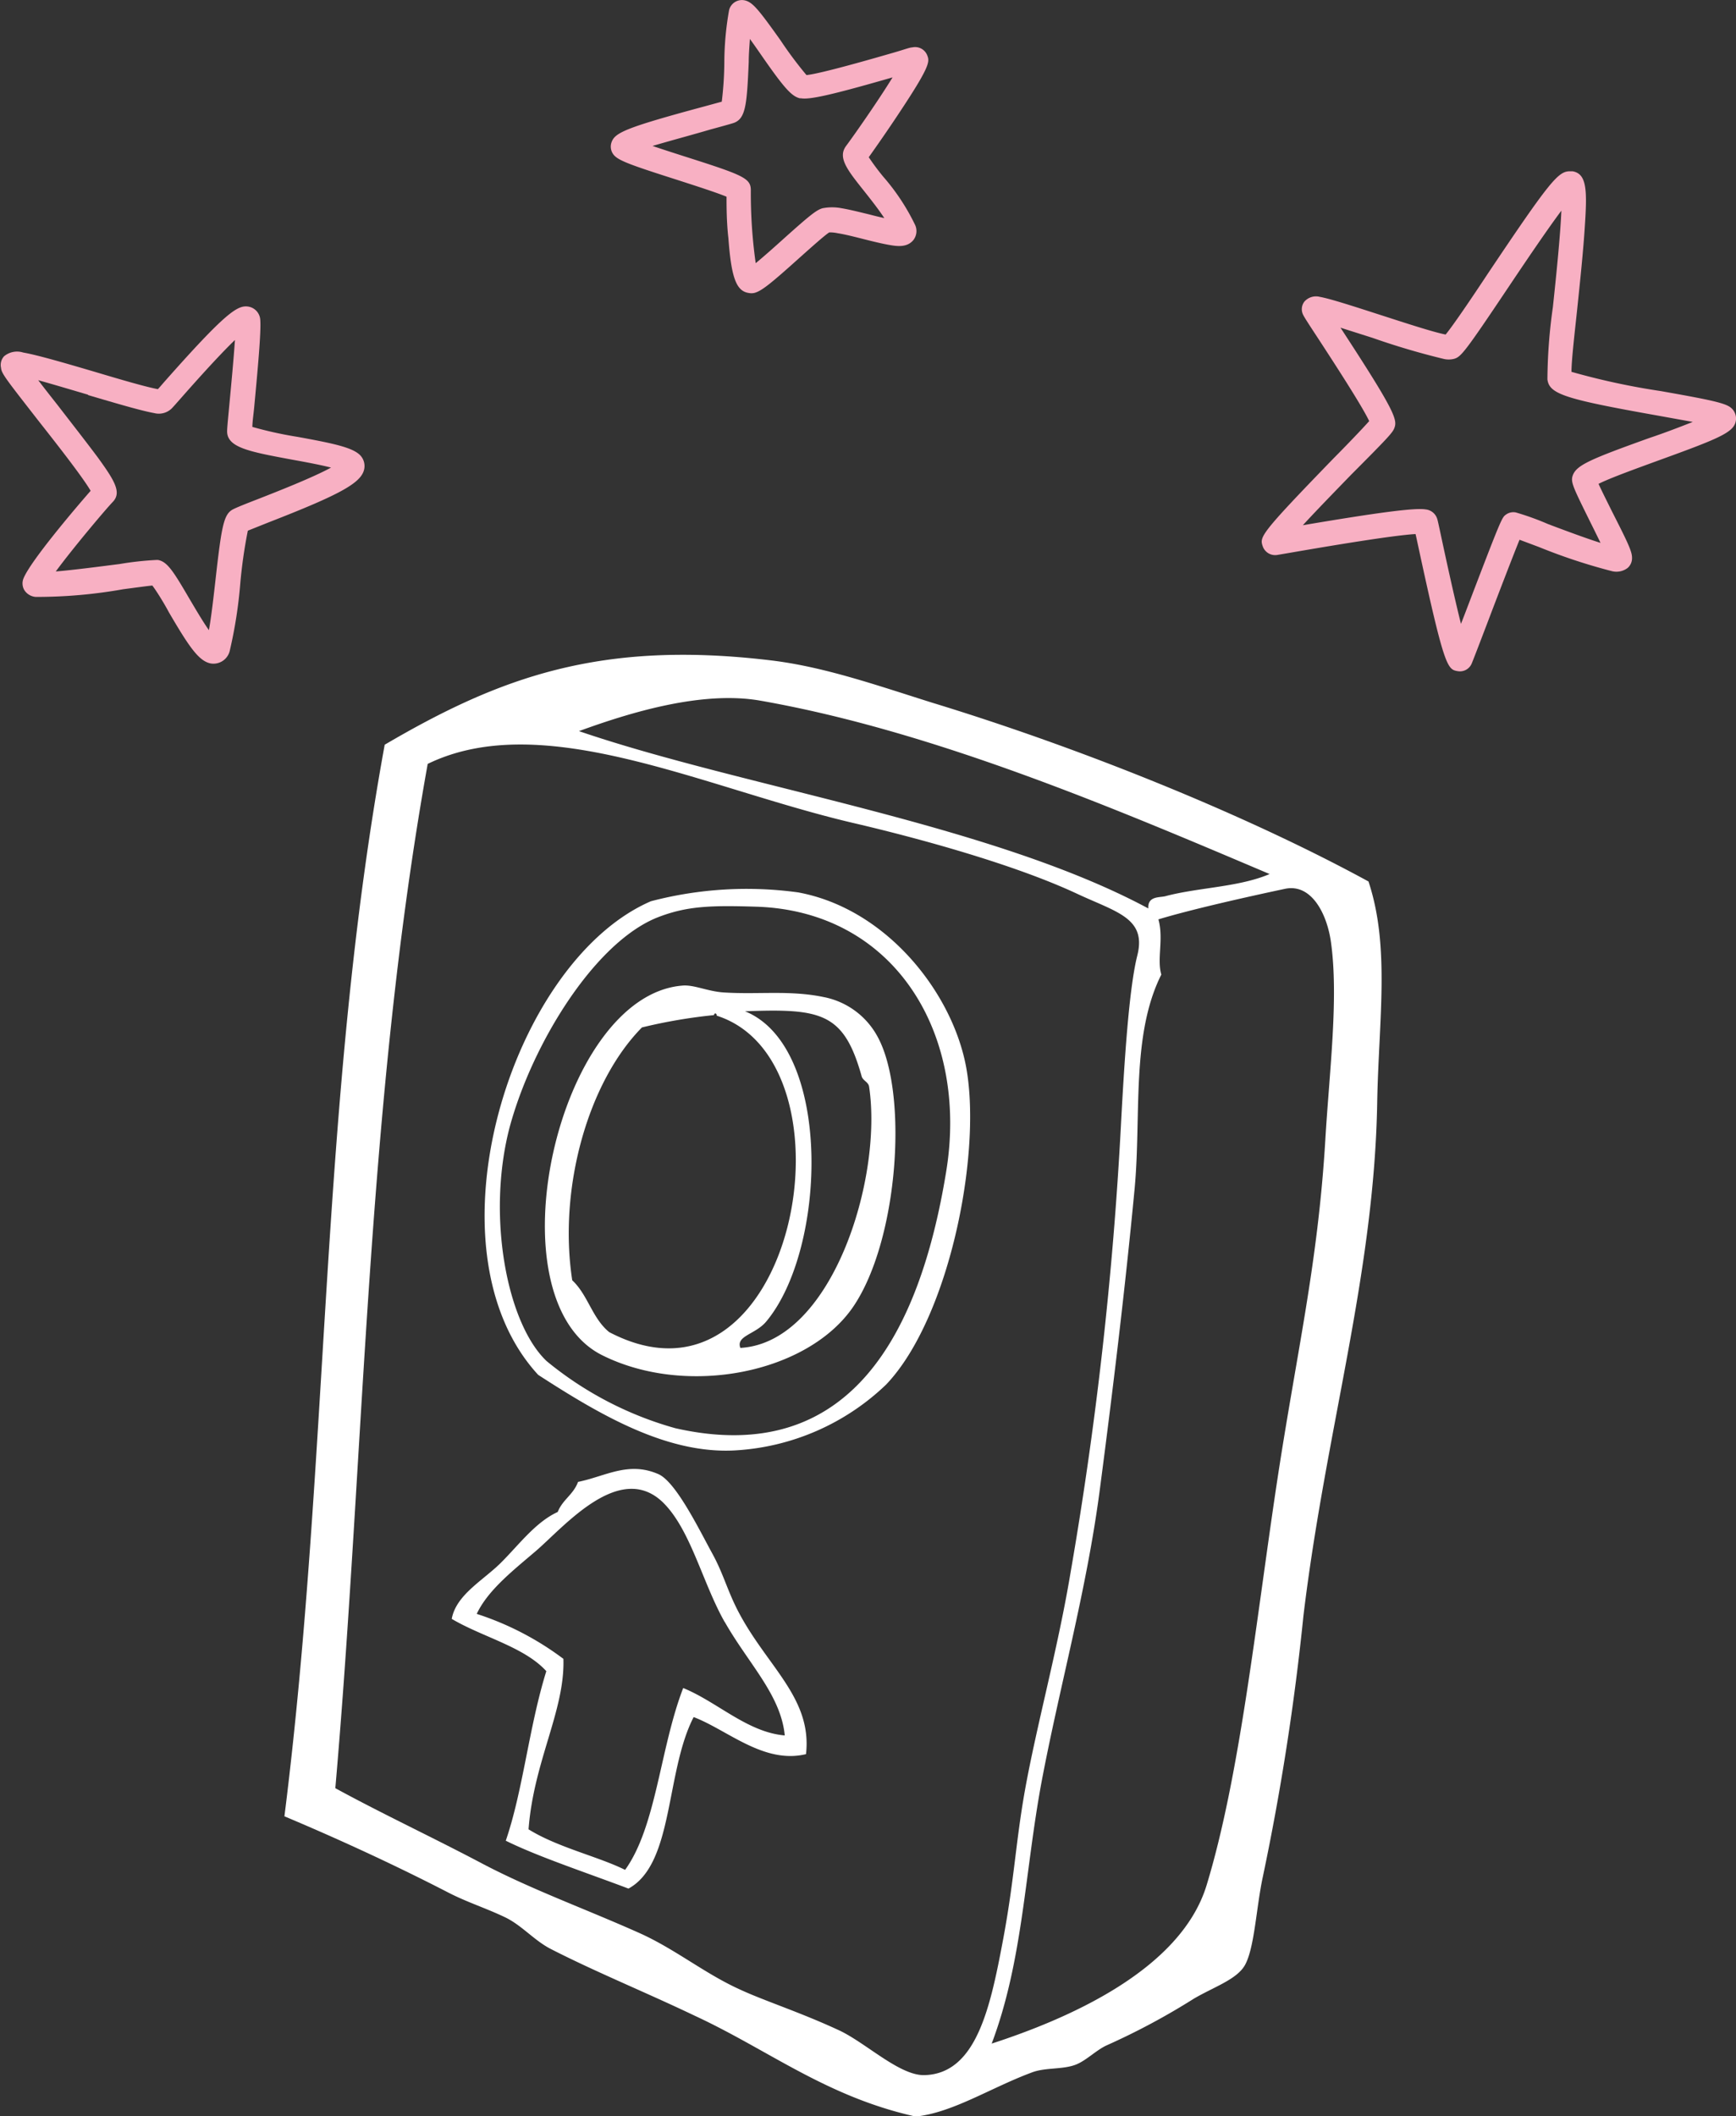
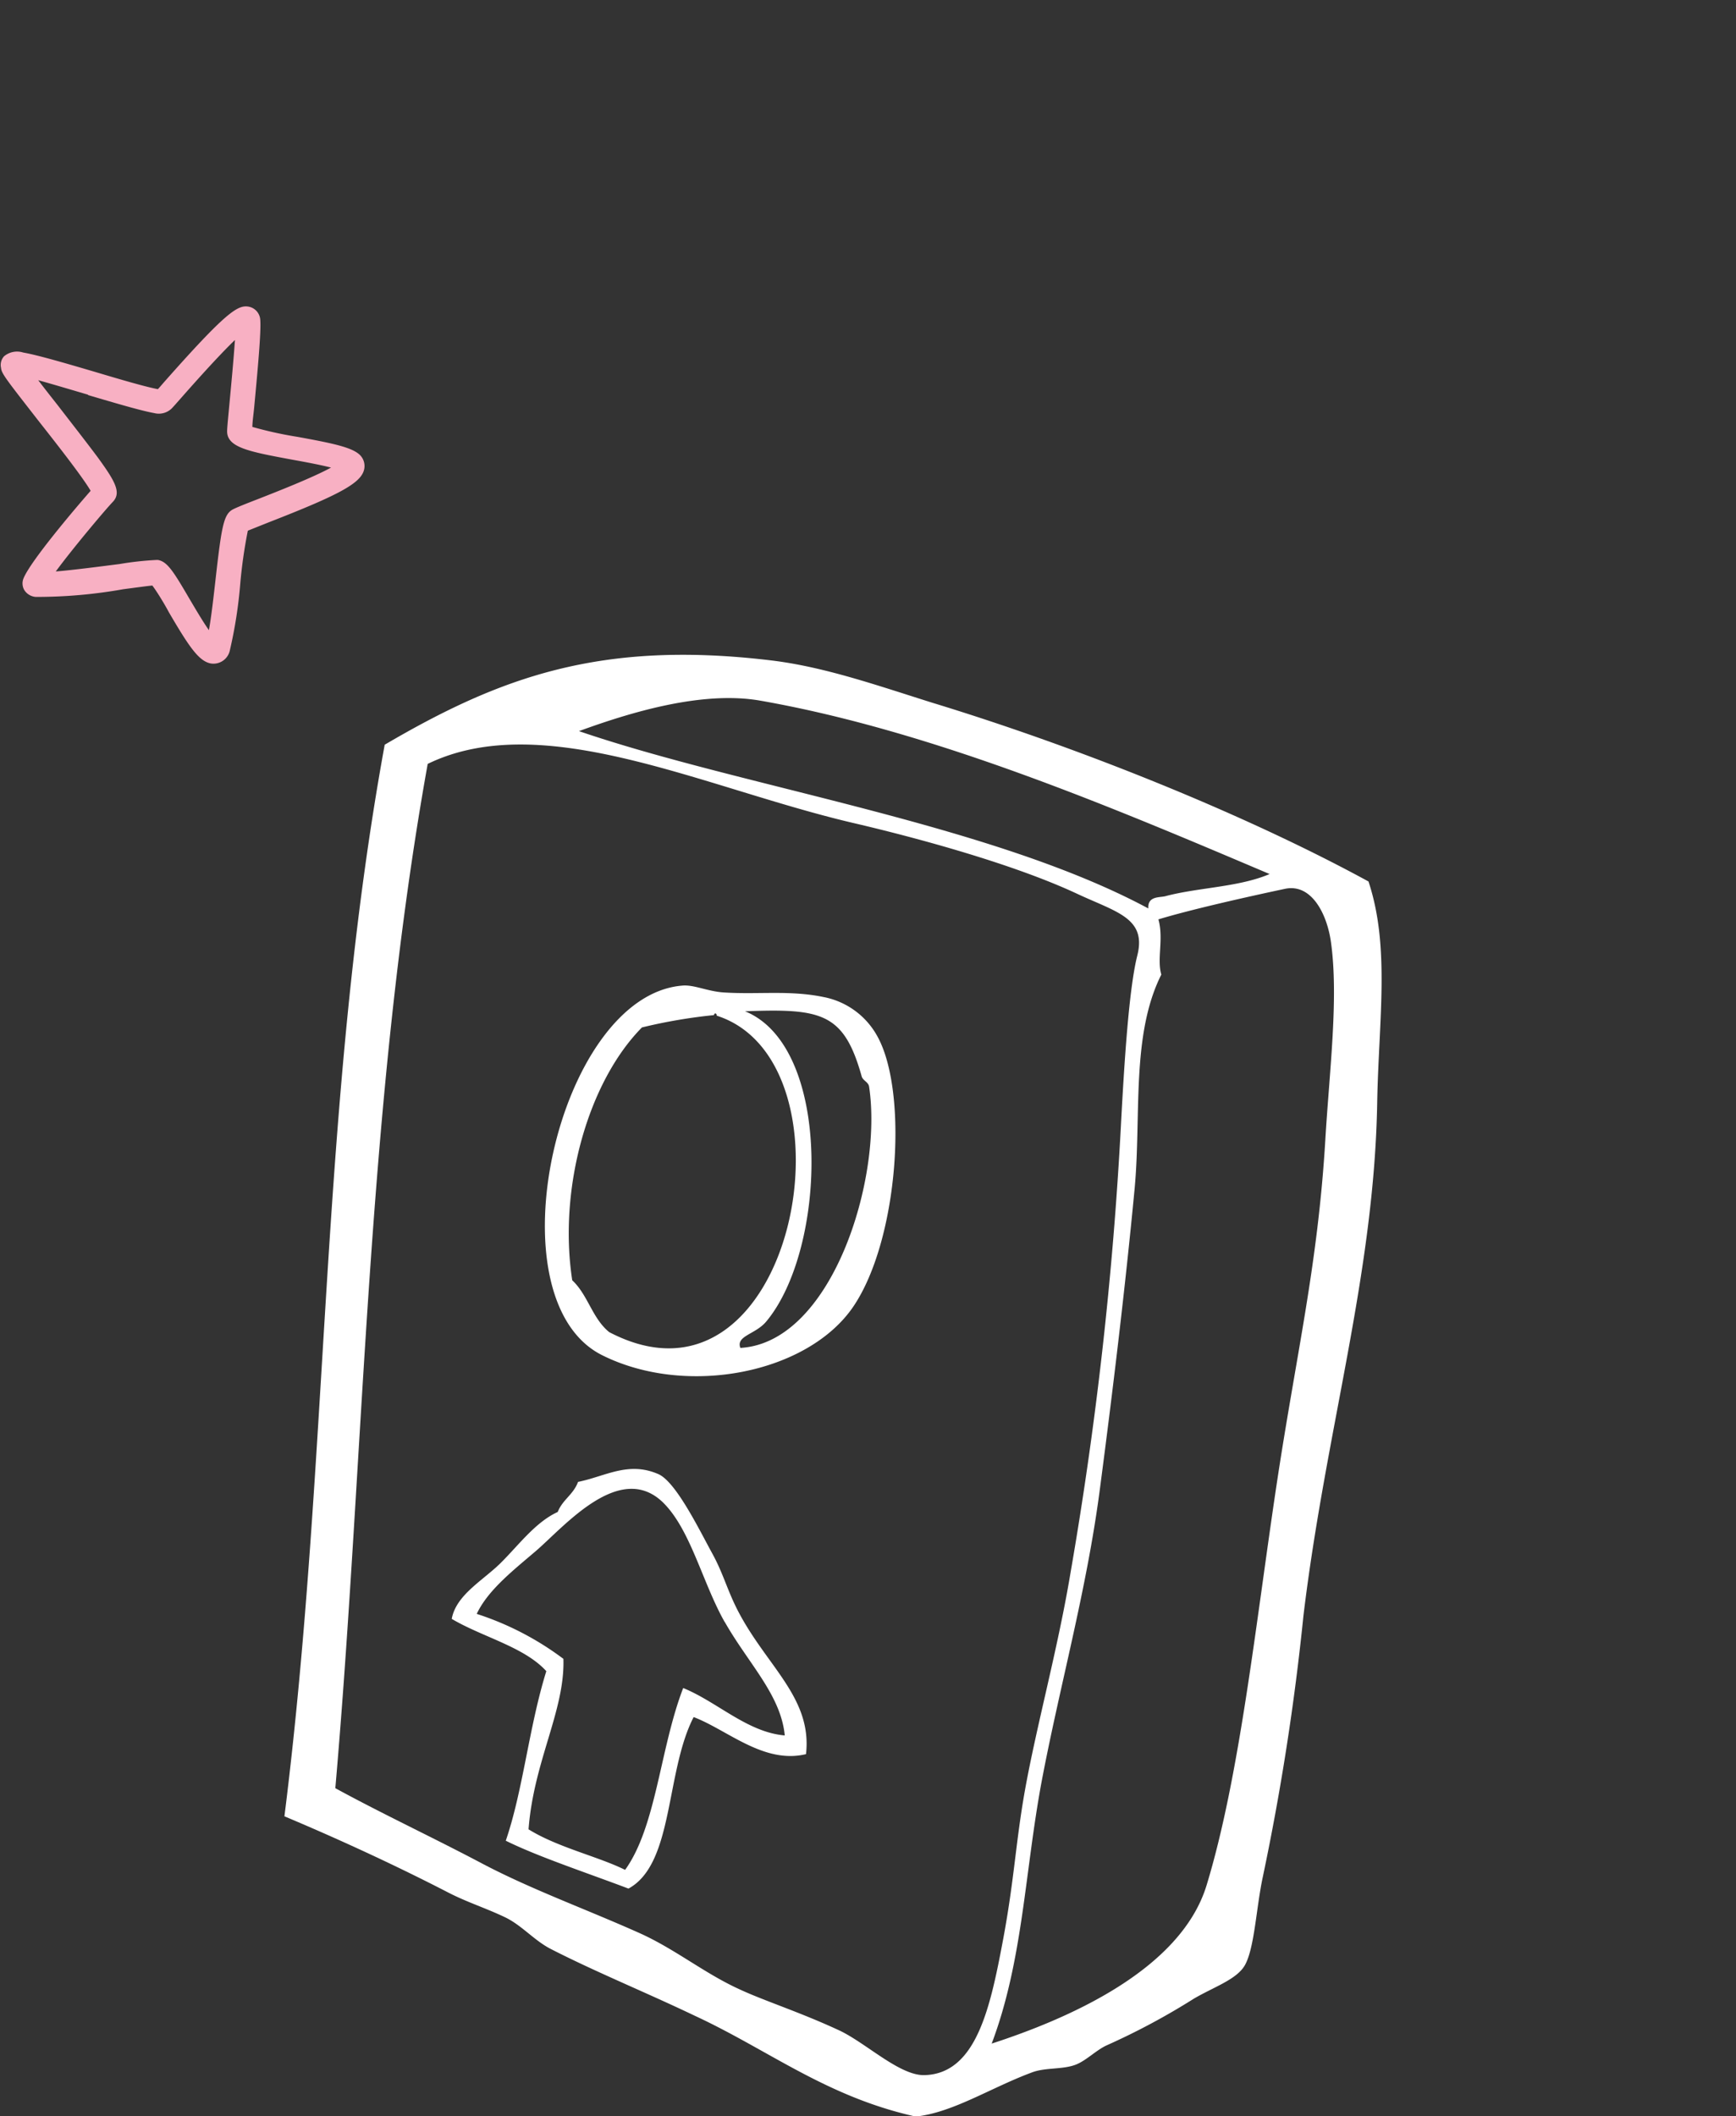
<svg xmlns="http://www.w3.org/2000/svg" width="149.41" height="182.1" viewBox="0 0 149.41 182.1">
  <rect x="0" y="0" width="149.41" height="182.1" fill="#333333" stroke="none" />
  <defs>
    <clipPath id="a" transform="translate(-24.88 -6.85)">
      <rect width="200.01" height="200.01" fill="none" />
    </clipPath>
  </defs>
  <g clip-path="url(#a)">
-     <path d="M133.56,53.87a1.13,1.13,0,0,0,1.24.74l1.06-.18c6.87-1.19,9.74-1.56,10.85-1.62.07.29.14.64.22,1,2.26,10.5,2.52,10.65,3.41,10.8h0a1.1,1.1,0,0,0,1.22-.7c.15-.36.66-1.69,1.3-3.37.85-2.24,2.18-5.71,2.8-7.24l1.68.63A49.09,49.09,0,0,0,163.6,56a1.59,1.59,0,0,0,1.36-.27,1.11,1.11,0,0,0,.38-.9c0-.55-.42-1.4-1.74-4-.38-.77-.87-1.74-1.14-2.34,1-.51,3.43-1.38,5.12-2,5.52-2,6.61-2.47,6.71-3.53a1.21,1.21,0,0,0-.61-1.14c-.62-.36-2.18-.66-5.84-1.31a61.17,61.17,0,0,1-7.71-1.66c0-1,.28-3.38.49-5.37.25-2.38.53-5.07.66-7.16.21-3.13.17-4.52-1.06-4.73H160c-1,0-1.68.76-7.13,8.9-1.32,2-2.92,4.36-3.57,5.15-1.05-.2-3.49-1-5.66-1.7s-4.29-1.39-5.16-1.54a1.33,1.33,0,0,0-1.34.41,1.07,1.07,0,0,0-.1,1.14c.11.23.43.72,1.4,2.2,1.14,1.75,3.67,5.63,4.28,6.94-.56.63-1.87,2-3.06,3.2C133.24,52.91,133.29,53.05,133.56,53.87Zm11.3-10.12c.32-.75.2-1.34-4.61-8.7l2.77.88a63.19,63.19,0,0,0,6.08,1.8,1.9,1.9,0,0,0,.93,0c.59-.17.92-.56,4.61-6.07,1.34-2,3.32-4.94,4.62-6.68-.09,2.21-.47,5.85-.73,8.3a45.67,45.67,0,0,0-.47,6.22c.16,1.26,1.48,1.69,9.41,3.1l3.1.56c-1.14.45-2.58,1-3.7,1.37-5.07,1.82-6.29,2.34-6.62,3.21-.22.58,0,1,1.48,4,.27.54.61,1.23.9,1.83-1.33-.42-3.17-1.11-4.52-1.62a23.43,23.43,0,0,0-2.77-1,1.08,1.08,0,0,0-.84.18c-.37.26-.39.28-3.57,8.61l-.31.8c-.59-2.35-1.33-5.77-1.64-7.22s-.36-1.68-.41-1.83a1.16,1.16,0,0,0-1-.8c-.91-.15-4,.25-10.56,1.36,1.23-1.34,2.95-3.1,4.16-4.35C144.25,44.61,144.69,44.13,144.86,43.75Z" transform="translate(-24.88 -6.85)" fill="#f8b0c3" />
    <path d="M28.14,43c1.49,1.89,3.87,4.92,4.54,6.09-1.29,1.47-5.14,6-5.77,7.52a1.14,1.14,0,0,0,.05,1,1.27,1.27,0,0,0,1,.61,42.56,42.56,0,0,0,7.52-.66c1-.13,2-.27,2.51-.32.34.44,1,1.5,1.43,2.31,1.71,2.92,2.57,4.22,3.62,4.4a1.44,1.44,0,0,0,1.62-1.12,39.22,39.22,0,0,0,.9-5.77,42.23,42.23,0,0,1,.65-4.54l1.75-.7c6.4-2.49,8.1-3.46,8.28-4.68a1.34,1.34,0,0,0-.53-1.26c-.76-.59-2.47-.93-5.2-1.43a33.48,33.48,0,0,1-3.91-.86c0-.41.09-1,.15-1.62.32-3.41.61-6.56.53-7.59a1.23,1.23,0,0,0-1-1.14c-.93-.16-1.9.41-7.3,6.52-.19.22-.36.42-.51.58-1-.18-3.22-.83-5.36-1.47-2.45-.72-5-1.47-6.23-1.68a1.75,1.75,0,0,0-1.65.32,1.11,1.11,0,0,0-.26,1C25,39,25.49,39.59,28.14,43Zm4.32-2.15c2.37.7,4.61,1.36,5.69,1.55A1.59,1.59,0,0,0,39.66,42c.19-.2.48-.53.85-.95.88-1,3.13-3.54,4.59-4.94-.11,1.66-.34,4.06-.48,5.56-.1,1.09-.18,1.87-.19,2.2-.09,1.49,1.84,1.84,5.66,2.55,1,.18,2.35.43,3.28.67-1.58.87-4.81,2.13-6.21,2.68-1.06.41-1.82.71-2.2.9-.82.41-1,1.36-1.53,6.06-.17,1.51-.36,3.18-.57,4.35-.55-.78-1.23-1.95-1.67-2.69-1.39-2.38-1.91-3.21-2.72-3.35h-.13a27.07,27.07,0,0,0-3.17.35c-1.5.19-3.91.51-5.49.64,1.47-2,4.31-5.37,4.92-6,.75-.8.17-1.79-1.33-3.85-1-1.34-2.3-3-3.48-4.53-.53-.67-1.12-1.42-1.62-2.08C29.39,39.91,30.94,40.37,32.46,40.82Z" transform="translate(-24.88 -6.85)" fill="#f8b0c3" />
-     <path d="M77.72,20.2c.42.48,1.46.86,5.38,2.11,1.42.46,3.46,1.11,4.31,1.47,0,.79,0,2.18.16,3.57.25,3.39.68,4.54,1.73,4.71a1.2,1.2,0,0,0,.5,0c.63-.16,1.45-.83,3.93-3.06.9-.8,2.11-1.89,2.52-2.15a3.15,3.15,0,0,1,.72.07c.64.1,1.46.31,2.25.51s1.57.39,2.2.5,1.52.25,2.07-.42a1.27,1.27,0,0,0,.16-1.28,18.55,18.55,0,0,0-2.74-4.16,20.82,20.82,0,0,1-1.26-1.69c.57-.8,1.69-2.4,2.71-3.95,2.65-4,2.53-4.3,2.31-4.85a1.12,1.12,0,0,0-1.28-.65c-.21,0-.66.18-1.6.45-1.59.46-6.29,1.82-7.5,1.93a33.44,33.44,0,0,1-2.24-3C90.11,7.59,89.63,7,88.92,6.87a1.14,1.14,0,0,0-1.29.85,26.18,26.18,0,0,0-.41,4.42A29.65,29.65,0,0,1,87,15.6l-1.5.41c-6.9,1.86-7.72,2.27-8,3.12A1.12,1.12,0,0,0,77.72,20.2ZM86,18c1-.27,1.68-.46,2-.56,1.06-.36,1.16-1.54,1.32-5.24,0-.66.06-1.35.1-2,.32.44.64.9.91,1.29,2,2.89,2.66,3.64,3.39,3.82l.1,0c.77.13,2.71-.31,7.88-1.8-1.23,2-3.25,4.89-4,5.9s.12,2.08,1.55,3.88c.57.72,1.22,1.54,1.74,2.33-.39-.09-.82-.19-1.27-.31-.83-.2-1.69-.42-2.41-.54a4.32,4.32,0,0,0-1.63,0c-.53.14-1.15.65-3.36,2.63-.73.66-1.72,1.54-2.4,2.1a43,43,0,0,1-.42-6.27c0-1.05-.62-1.3-5.77-2.94-.84-.27-1.84-.59-2.69-.88C82.64,18.94,84.83,18.35,86,18Z" transform="translate(-24.88 -6.85)" fill="#f8b0c3" />
    <path d="M142.66,82.71c1.87,5.63.88,11.92.75,19-.25,14.84-4.42,28.17-6.35,44.2a214.15,214.15,0,0,1-3.49,22.44c-.57,2.64-.71,6.08-1.53,7.59-.69,1.26-2.69,1.9-4.42,2.92a59.67,59.67,0,0,1-7.47,4c-.88.39-1.75,1.29-2.63,1.65-1.12.46-2.61.25-3.77.67-3.56,1.31-6.82,3.47-10.06,3.82-7.7-1.71-12.64-5.72-19-8.67-4.18-2-8.51-3.76-12.38-5.74-1.46-.74-2.53-2.07-4-2.76-1.66-.79-3.22-1.27-4.87-2.12-4.24-2.19-9.13-4.47-14.08-6.55,3.92-31.15,3-61.39,8.63-92.22,9.89-5.8,18.54-9,33.14-7.27,4.64.54,9.22,2.16,14,3.66C118,71.26,132.2,77,142.66,82.71ZM90.33,67.15c-5-.88-11.19,1-15.62,2.62,14.08,4.82,35.5,8,49,15.26-.07-1.1,1-.92,1.49-1.06,2.83-.75,6.31-.77,8.95-1.9C120.93,76.46,105.25,69.77,90.33,67.15ZM66.5,167.29c4.23,2.21,8.77,3.84,13.4,5.91,3.08,1.38,5.6,3.47,8.61,4.84,2.14,1,5.14,1.94,8.57,3.53,2.35,1.09,5.3,4,7.46,3.86,4.35-.19,5.56-5.77,6.63-11.44,1-5.27,1.11-8.48,1.91-13,1-5.6,2.83-12.18,3.92-18.7a325.71,325.71,0,0,0,4.35-38.52c.29-5.48.69-11.81,1.41-14.68.82-3.22-1.76-3.73-5.13-5.3-5.52-2.59-13.92-4.86-19.38-6.13-12.78-3-26.61-9.9-36.56-5.07-5.26,29.31-5.42,59.1-7.95,88.15C57.88,163,62.18,165,66.5,167.29Zm62.23,1.79c2.83-9.29,4.19-22.23,6-34.32,1.7-11.34,3.57-18.95,4.22-29.9.35-5.85,1.15-12.14.48-16.93-.35-2.5-1.71-5.06-3.95-4.59-3.29.7-8.1,1.78-10.9,2.63.47,1.71-.15,3.39.25,4.75-2.62,5.22-1.71,12.17-2.3,18.45-.8,8.43-1.86,17.24-3,25.92s-3.46,16.92-5,25.07c-1.46,7.84-1.61,15.44-4.3,22.56C116.56,180.66,126.48,176.48,128.73,169.08Z" transform="translate(-24.88 -6.85)" fill="#fff" fill-rule="evenodd" />
-     <path d="M71.2,125.17c-10-10.85-2.35-35.55,9.7-40.76a32.51,32.51,0,0,1,12.68-.76c7.36,1.36,12.91,8.17,14.33,14.44,1.65,7.27-1.19,22.06-6.76,27.91a20.46,20.46,0,0,1-13,5.67C82.27,132,76.5,128.6,71.2,125.17ZM81.45,85.81C76,88,70.67,96.74,68.75,103.83c-2,7.58-.27,16.88,3.17,20.15A30.17,30.17,0,0,0,83,129.76c15.13,3.43,21.05-8.31,23.3-22,2-12-4.47-22.5-16.32-22.88C86.07,84.76,84,84.81,81.45,85.81Z" transform="translate(-24.88 -6.85)" fill="#fff" fill-rule="evenodd" />
    <path d="M95.74,92.65a6.72,6.72,0,0,1,4.66,3.4c2.66,4.81,1.83,17.42-2.05,23.2S84,127.12,76.71,123.48c-9.71-4.84-3.86-30.95,6.9-31.81,1-.09,2.17.5,3.56.59C90.13,92.45,92.84,92.05,95.74,92.65Zm3.94,7.72c-.06-.41-.53-.51-.64-.89C97.51,94,95.57,93.63,89,93.88c7.55,3.06,7.07,20.46,1.81,26.72-.92,1.09-2.61,1.21-2.21,2.25C96.5,122.4,100.87,108.25,99.68,100.37Zm-19.55-5.1c-4.67,4.73-7.21,13.89-6,21.76,1.36,1.27,1.71,3.26,3.18,4.46,15.94,8.34,21.84-23.19,9.26-27.23,0-.15-.15-.33-.25-.05A45.47,45.47,0,0,0,80.13,95.27Z" transform="translate(-24.88 -6.85)" fill="#fff" fill-rule="evenodd" />
    <path d="M94.25,157.81c-3.63.88-6.77-2.09-9.67-3.19-2.44,4.72-1.69,12.63-5.61,14.76-3.62-1.37-7.82-2.76-10.56-4.12,1.49-4.34,2-9.82,3.49-14.59-1.89-2.09-5.51-2.94-8.14-4.5.37-2.06,2.68-3.3,4.2-4.8s3-3.53,4.92-4.4c.43-1.08,1.34-1.48,1.75-2.59,2.35-.47,4.32-1.8,6.91-.67,1.51.65,3.53,4.8,4.62,6.79,1,1.81,1.31,3.23,2.29,5.09C90.92,150.29,94.79,153,94.25,157.81Zm-7-11.37c-1.92-3.39-2.94-8-5.34-10.32-3.72-3.55-8.48,2.12-10.9,4.2-2,1.71-4.13,3.37-5.1,5.42a25.42,25.42,0,0,1,7.46,3.87c.14,4.44-2.56,8.82-3,14.67,2.51,1.56,6,2.34,8.31,3.49,2.69-3.73,3-10.47,5-15.65,2.94,1.2,5.53,3.81,8.74,4.08C92.09,152.72,89.28,150,87.26,146.44Z" transform="translate(-24.88 -6.85)" fill="#fff" fill-rule="evenodd" />
  </g>
</svg>